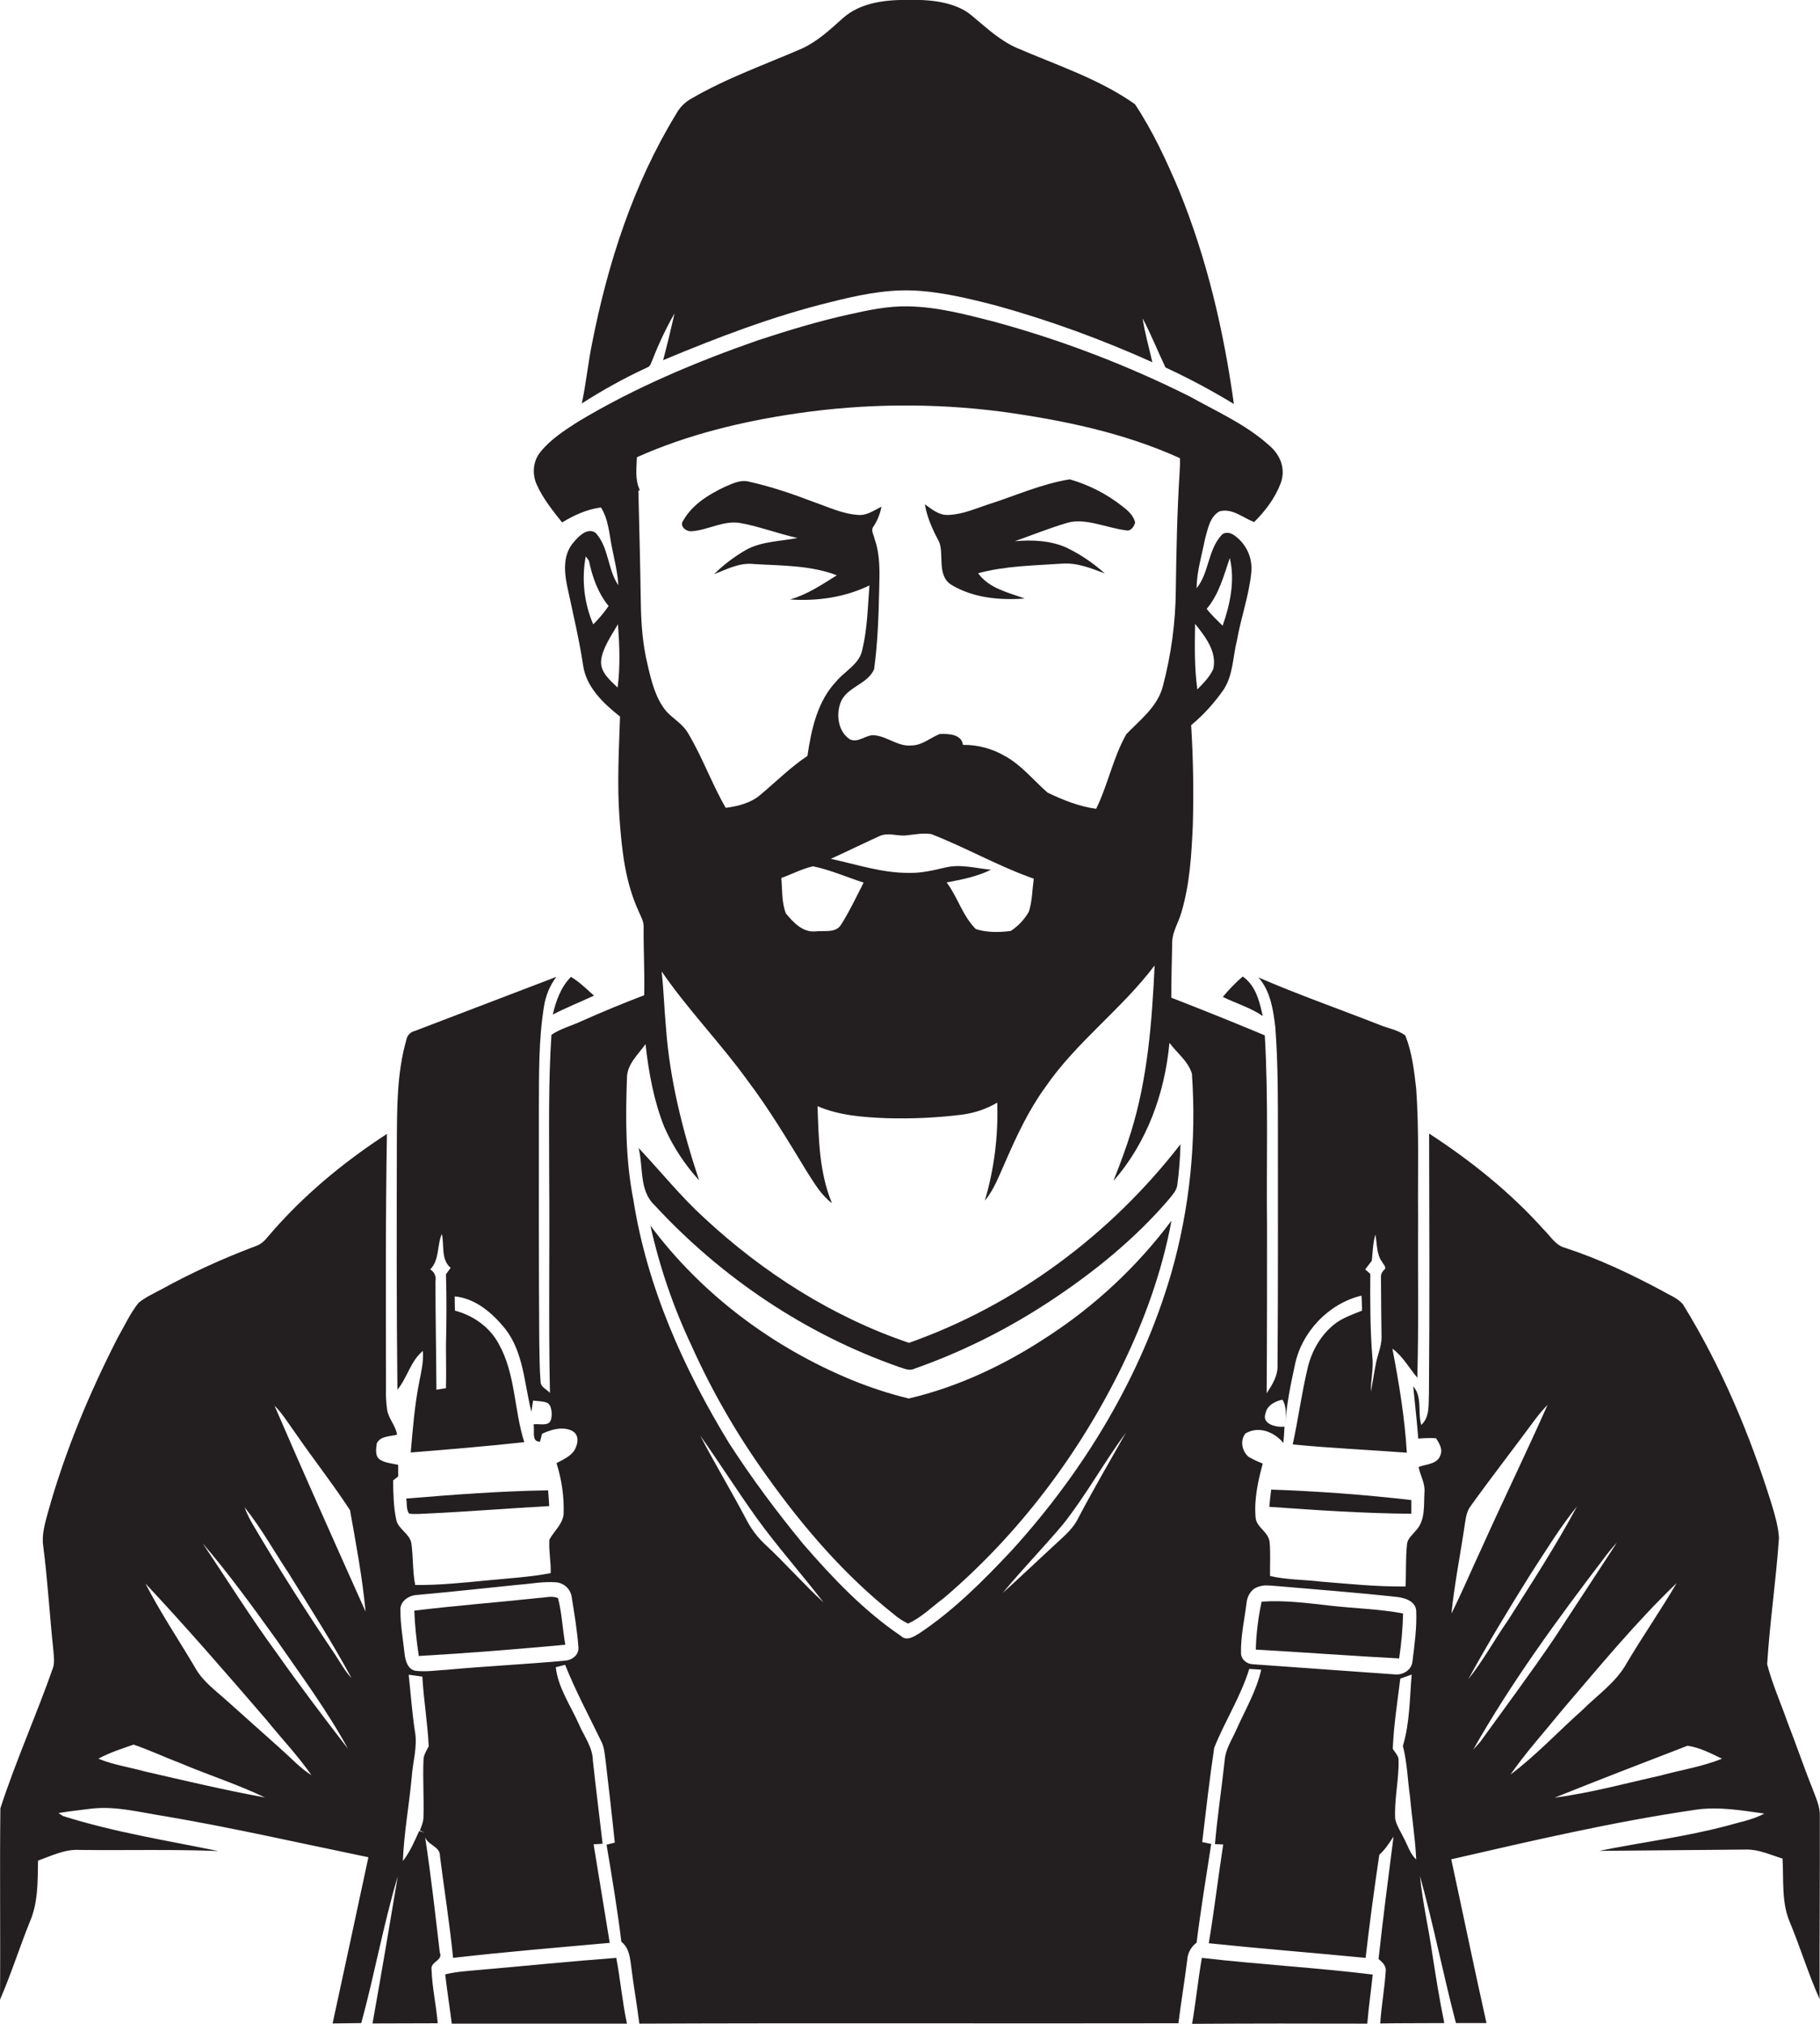
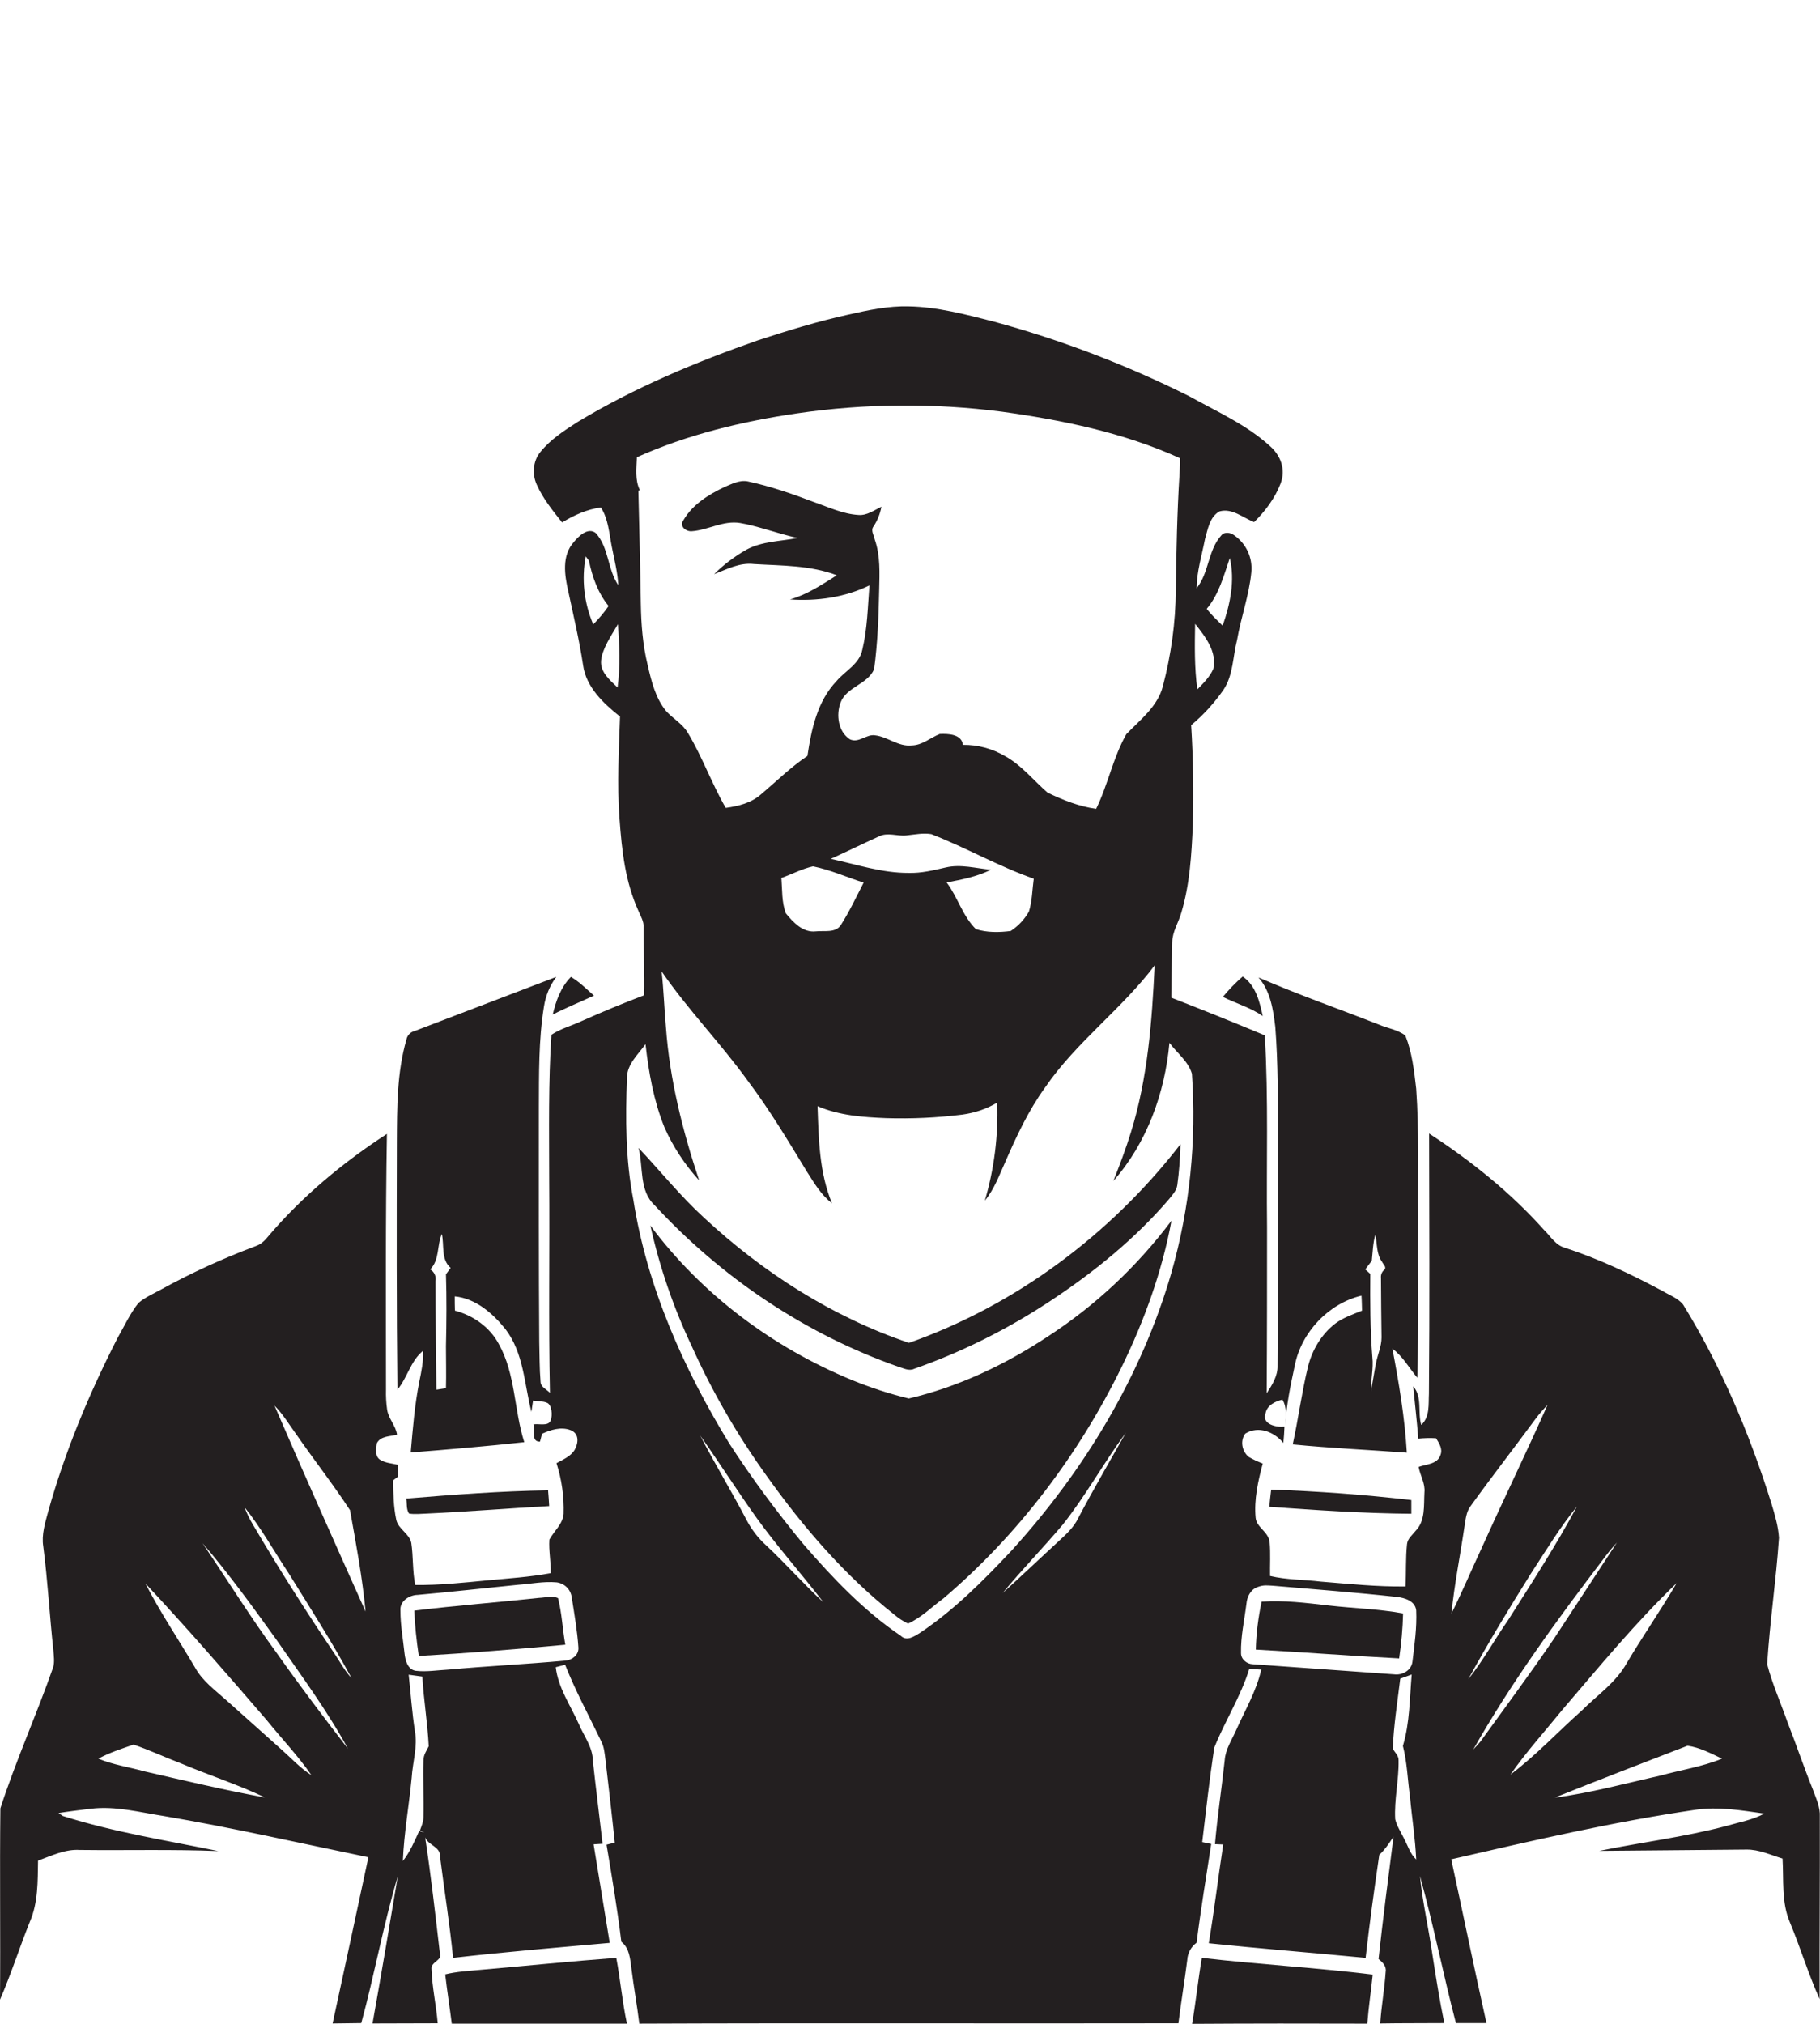
<svg xmlns="http://www.w3.org/2000/svg" version="1.1" id="Layer_1" x="0px" y="0px" viewBox="0 0 971.3 1080" style="enable-background:new 0 0 971.3 1080;" xml:space="preserve">
  <style type="text/css">
	.st0{fill:#231F20;}
</style>
  <title>bise-eise_Construction_Worker_flat_black_logo_White_background_56f56118-70b3-4e81-b986-a2e4189bff9b</title>
  <path class="st0" d="M663.2,521.1c-3.8,3.3-7.4,7-10.6,10.9c7.1,3.5,14.8,5.7,21.3,10.2C672.2,534.5,670.2,525.9,663.2,521.1z" />
  <path class="st0" d="M677.4,804.1c25.2,1.8,50.5,3.5,75.8,3.7c0-2.4,0-4.8,0-7.3c-24.8-2.9-49.8-4.7-74.8-5.6  C678,798,677.7,801.1,677.4,804.1z" />
-   <path class="st0" d="M348.3,191.8c3.3-8.5,7.2-16.7,11.7-24.6c-1.9,8.4-3.9,16.7-6.1,25c29-12.1,58.4-23.4,89-30.9  c14.3-3.6,28.9-6.8,43.7-6.3s30.1,4.2,44.8,8c28.6,7.9,56.5,18.1,83.6,30.3c-1.8-7.8-4-15.5-5.2-23.4c4.5,8.5,8.1,17.6,12.2,26.2  c12.5,5.8,24.7,12.3,36.5,19.5c-5.4-39-14.4-77.6-29.3-114.1c-6.7-15.8-14-31.6-23.5-45.9c-19.1-13.5-41.7-20.8-63-30  c-9.4-4.1-16.8-11.3-24.6-17.7S497.5-0.3,486.6,0c-12.8-0.3-27,0.9-36.9,9.8c-6.7,6-13.4,12.3-21.7,16.1  c-19.8,8.6-40.3,15.8-59,26.7c-3.5,1.9-6.3,4.8-8.2,8.3C338,98.2,324.4,140.4,316,183.1c-2.2,10.7-3.2,21.5-5.5,32.2  c11.2-7.2,22.8-13.6,34.9-19.2C347.3,195.5,347.5,193.3,348.3,191.8z" />
  <path class="st0" d="M636.2,1080c31.2-0.2,62.4-0.2,93.5-0.1c0.7-8.8,2-17.5,2.9-26.2c-30.3-3.7-60.9-5.4-91.2-8.9  C639.4,1056.4,638.2,1068.3,636.2,1080z" />
  <path class="st0" d="M304.7,521.3c-5.4,5.5-8,12.8-9.7,20.1c7.2-3.7,14.7-6.7,22-10.1C313,527.8,309.3,524,304.7,521.3z" />
  <path class="st0" d="M256.1,1051.2c-6.2,0.6-12.5,0.9-18.5,2.4c1,8.8,2.4,17.5,3.5,26.3h93.5c-2.5-11.6-3.5-23.5-5.7-35.1  C304.6,1046.6,280.4,1049.1,256.1,1051.2z" />
  <path class="st0" d="M558.9,713.4c-22.6,14.9-47.5,26.7-73.9,32.9c-10.3-2.5-20.4-5.8-30.2-9.8c-42.3-17.4-80.3-45.7-107.7-82.5  c4.9,22.1,12.3,43.7,22,64.2c11,24.5,24.5,47.8,40.2,69.6c19.4,27.2,41.5,52.9,67.8,73.7c2.3,2,4.8,3.6,7.5,4.9  c7.2-3.2,12.8-9,19.1-13.6c39.8-33.9,71.9-76.4,94.9-123.3c12.1-24.8,21.6-51,26.6-78.1C606.9,675.8,584.5,696.8,558.9,713.4z" />
-   <path class="st0" d="M507.6,312c11.6,7.1,26,8.4,39.3,7.4c-8.8-3.2-19.1-5.4-24.9-13.5c14.4-3.9,29.6-4.1,44.4-5.1  c8.2-0.7,15.8,2.4,23.2,5.2c-6.1-5.5-12.9-10.1-20.3-13.7c-8.6-3.9-18.4-4.3-27.7-3.5c9.3-3.3,18.5-7,28-9.8s20.9,2.7,31.3,4  c2.6,0.7,4.4-2.1,4.9-4.2c-0.9-3.8-3.9-6.4-6.9-8.7c-8.3-6.5-17.8-11.4-28-14.3c-15.2,2.4-29.3,8.9-43.9,13.5  c-6.9,2.3-13.7,5.3-21,5.5c-4.9,0.2-8.7-3-12.4-5.7c1.1,6.9,4,13.3,7.3,19.5S499.6,306.9,507.6,312z" />
  <path class="st0" d="M485.1,716.6c-40.8-13.8-77.9-37.5-109.3-66.7c-12.6-11.5-23.3-24.9-35-37.3c2.6,10.2,0.2,22.7,8.5,30.5  c35.6,38.6,80.6,68.9,130.3,86.3c2.7,0.8,5.6,2.4,8.4,1c25.3-8.9,49.3-20.9,71.7-35.6c23.6-15.5,45.8-33.4,64.2-54.9  c1.8-2.3,4-4.5,4.4-7.5c1-7.2,1.5-14.5,1.7-21.8C592.9,658.6,542.3,696.4,485.1,716.6z" />
  <path class="st0" d="M673.3,854.7c-1.8,8.4-2.9,17-3.1,25.6c25.5,1.4,51,3.4,76.5,4.7c1.2-8,1.9-16,2.1-24  c-13-2.4-26.2-2.7-39.3-4.2S685.4,853.9,673.3,854.7z" />
  <path class="st0" d="M971.2,969.5c0.3-5.1-2-9.8-3.7-14.5c-4.8-11.9-8.9-24.1-13.6-36.1c-3.6-10.3-8.1-20.3-10.8-30.8  c1.4-22.6,4.8-45,6.3-67.5c-0.4-6.2-2.2-12.2-4-18.2c-11.6-37.1-26.8-73.2-47.2-106.3c-2.8-3.4-7.1-4.9-10.8-7.1  c-16.8-9-34-17.2-52.1-23.1c-5.1-1.3-7.8-6.2-11.4-9.7c-17.8-19.9-38.8-36.7-61.2-51.3c0.1,46.3,0.3,92.5-0.1,138.8  c-0.3,5.7,0.6,12.4-4.1,16.7c-2-6.7,0.7-15-4.3-20.6c0.9,9.3,2,18.6,2.7,27.9c3.2-0.3,6.3-0.4,9.5-0.2c1.6,2.6,3.6,5.6,2.4,8.8  c-1.5,5.1-7.6,5-11.7,6.5c0.8,4.6,3.6,8.8,3.1,13.6c-0.4,6.9,0.6,15.1-4.7,20.5c-1.7,2.2-4.3,4.1-4.6,7.1  c-0.8,7.5-0.4,15.1-0.8,22.6c-15.2,0.2-30.3-1.4-45.3-2.6c-9-1.1-18.1-0.9-27-3c-0.1-5.9,0.3-11.9-0.2-17.8s-7-7.9-7.5-13.3  c-0.9-9.8,1.3-19.5,3.8-28.9c-2.6-1-5.2-2.2-7.6-3.6c-3.5-3.1-4.6-8.5-1.7-12.4c7.1-4.3,15.4-0.9,20.3,5c0.3-2.9,0.5-5.8,0.6-8.7  c-4.2,0.5-12.3-1.2-10.1-7.1c0.8-4.3,5.1-6.4,9-7.3c2.6,4.2,1.7,9.2,1.5,13.9c0.6-10.8,2.8-21.5,5.1-32.1  c3.5-17.8,18-33.1,35.6-37.3c0.2,2.6,0.2,5.3,0.3,8c-4.9,2-10,3.7-14.3,6.9c-7.4,5.7-12.4,14.2-14.6,23.2  c-3.3,13.6-5.1,27.6-8.1,41.3c20.3,2,40.6,2.9,60.9,4.4c-1.1-18.7-4.2-37.2-7.7-55.5c5.6,4.1,8.9,10.3,13.3,15.5  c0.8-28.8,0.2-57.6,0.4-86.4c-0.2-22.6,0.6-45.2-1-67.8c-1.1-9.6-2.2-19.4-5.8-28.4c-4-3.1-9.3-3.8-14-5.8  c-21.4-8.4-43.2-16-64.4-25.2c6.4,7.2,7.9,17.2,9,26.5c1.5,19.5,1.4,39,1.4,58.6c0,40.7,0.1,81.3-0.2,122c0.2,5.5-2.9,10.4-5.8,14.8  c0.2-29.5,0.2-59.1,0.2-88.6c-0.4-34.1,0.8-68.3-1.2-102.4c-16.5-6.9-33.2-13.6-49.9-20.1c0-9.9,0.3-19.8,0.5-29.7  c0.1-5.5,3.3-10.3,4.8-15.5c4.6-15.2,5.5-31.2,6.2-47c0.5-17.7,0.2-35.5-0.9-53.2c6.6-5.5,12.3-11.8,17.2-18.8  c5.3-7.9,5-17.8,7.3-26.7c2.1-12.1,6.4-23.8,7.6-36c0.8-7.8-2.7-15.4-9.2-19.9c-1.9-1.4-5.1-2-6.8,0.1c-7.2,7.9-6.5,20-13.2,28.2  c0.1-8.9,2.8-17.6,4.5-26.3c1.5-5.2,2.5-11.8,7.7-14.7c6.8-1.9,12.5,3.4,18.5,5.7c5.9-5.8,11.1-12.7,14.1-20.5s-0.1-15.2-5.7-20.1  c-12.5-11.4-28.2-18.3-42.9-26.5c-33.4-16.7-68.4-30.1-104.5-39.9c-14.9-3.8-29.9-7.8-45.3-8.1c-10.9-0.3-21.7,2-32.3,4.4  c-16.3,3.6-32.3,8.5-48.2,13.7c-33.2,11.6-65.9,25.3-96.1,43.5c-7.2,4.6-14.6,9.4-20,16.1c-4,4.9-4.5,11.9-1.9,17.5  c3.3,7.4,8.5,13.8,13.5,20.1c6.4-3.9,13.2-7,20.7-8c4,6.2,4.4,13.8,5.8,20.9s3.1,13.6,3.5,20.6c-5.8-8.4-5-20.2-12.1-27.9  c-4.1-3.1-9,1.6-11.6,4.8c-6.6,7.3-5,17.7-3,26.4c2.8,13.1,5.9,26.2,7.9,39.4c1.6,11.7,10.9,20.4,19.7,27.4c-0.6,18-1.6,36-0.3,54  s3.1,34.1,10.1,49.6c1.2,2.9,3,5.7,2.8,8.9c-0.1,12.1,0.6,24.1,0.3,36.2c-11.3,4.3-22.4,8.9-33.4,13.8c-5.3,2.5-11.2,4-16.1,7.3  c-1.7,25.5-1.2,51.2-1.2,76.8c0.3,38.1-0.4,76.2,0.4,114.3c-1.7-1.9-4.9-3-5-5.9c-0.6-7.1-0.5-14.1-0.7-21.2  c-0.3-41.6-0.2-83.3-0.2-124.9c0.1-18.1-0.2-36.2,2.7-54.1c0.9-5.8,3.1-11.2,6.6-15.9l-75.6,28.9c-2.2,0.5-4,2.3-4.4,4.6  c-5.1,17.7-5,36.3-5.1,54.6c-0.1,44.1-0.2,88.1,0.3,132.2c5.3-6.4,7-15.3,13.6-20.7c0.4,5.5-0.8,10.9-1.9,16.3  c-2.5,12.5-3.5,25.2-4.6,37.9c20.2-1.6,40.4-3.3,60.6-5.5c-5.5-17.2-4.6-36.3-13.6-52.4c-4.8-9-13.6-15.2-23.4-17.8  c-0.1-2.5-0.1-5.1-0.1-7.6c11.2,1.1,20.2,9,27,17.4c9.8,12.7,10.1,29.3,13.9,44.2c0.3-2,0.6-4,0.9-6c2.5,0.4,5.1,0.2,7.5,1.2  s3.1,6.6,1.8,9.6s-6.1,1.4-9.1,1.9c0.9,3.1-1.4,9.4,3.5,9.2l1.1-4.2c4.6-2.1,10-3.8,15-2s4.4,6.9,2.5,10.4s-6.3,5.4-9.8,7.3  c2.8,8.8,4.1,17.9,3.8,27.1c-0.5,5.5-5.1,9.1-7.6,13.7c-0.4,6,0.9,11.9,0.7,17.9c-11.3,2.1-22.8,2.8-34.3,3.9s-25.3,2.6-38,2.4  c-1.5-7.4-1-15.1-2.1-22.5c-1.1-5-6.9-7.3-8-12.2c-1.5-6.9-1.6-14-1.7-21.1l2.7-2.1c0-2.1,0-4.1,0-6.2c-3.3-0.8-6.7-0.9-9.6-2.7  s-2.2-5.8-1.8-8.8c2-4,7.1-3.6,10.8-4.6c-0.7-4.9-4.6-8.5-5.3-13.4c-0.5-3.5-0.7-7.1-0.6-10.6c0-45.5-0.3-91,0.5-136.5  c-23.4,15.2-45.2,33.3-63.3,54.6c-1.8,2.3-4,4.4-6.8,5.3c-17.3,6.5-34,14.1-50.2,23c-4.2,2.3-8.6,4.2-12.3,7.3  c-4.5,5.7-7.5,12.3-11.1,18.6c-15.2,29.7-28.1,60.6-37.1,92.8c-1.6,6-3.6,12.2-2.6,18.5c2.4,18.5,3.4,37.1,5.4,55.6  c0.2,2.9,0.7,6-0.1,8.9C19.6,914.9,8.5,939.4,0.2,965c-0.4,34,0.1,68-0.2,102.1c5.9-13.6,10.4-27.8,15.9-41.5  c4.5-10.3,4.2-21.7,4.4-32.7c7.2-2.6,14.4-6.2,22.3-5.7c24.6,0.3,49.3-0.4,73.9,0.6c-27.7-5.7-55.8-10.1-82.9-18.7l-2.4-1.6  c5.7-0.9,11.5-1.6,17.3-2.3c13.1-1.6,26,1.9,38.9,3.9c36.6,6.2,72.8,14.5,109.2,22c-6.3,29.6-12.7,59.1-19.1,88.7l15.3-0.2  c7.1-26,11.8-52.6,19.5-78.4c-4.4,26.2-8.8,52.4-13.5,78.6c11.6-0.1,23.2,0,34.8-0.1c-0.8-9.6-3-19.2-3.3-28.8  c-0.6-4.2,6.3-4.6,4.4-9c-2.4-20.5-4.7-41-7.8-61.4c1.7,4.3,8.1,4.9,7.9,10c2.3,18.1,5.2,36.2,7,54.3c27.8-3.2,55.7-5.5,83.6-8  c-2.9-17.5-5.7-35.1-8.6-52.6l4.8-0.3c-1.7-14.8-3.6-29.6-5.2-44.4c-0.1-7.2-4.8-13.1-7.5-19.5c-4.4-9.9-11-19.2-12.3-30.3l5-1.3  c5.5,13.9,12.6,27,19.1,40.5c1.8,3.3,2,7,2.5,10.7c1.7,14.6,3.4,29.1,4.9,43.7l-4.4,1.1c2.9,17.2,5.8,34.5,7.9,51.8  c4.4,3.4,4.7,9.2,5.4,14.3c1.2,9.8,3,19.6,4.2,29.4c95.9-0.4,191.8,0,287.7-0.2c1.4-11.3,3.3-22.5,4.7-33.7c0.2-3.7,2-7.1,5-9.3  c2.2-17.6,5.1-35.2,7.8-52.7l-4.8-1c2-16.8,3.9-33.6,6.4-50.3c5.7-14.3,14.2-27.4,18.7-42.1l6.4,0.4c-2.6,11.5-8.7,21.7-13.4,32.3  c-2.3,5.2-5.7,10.2-6.1,16c-1.6,14.9-3.9,29.8-5.2,44.8l4.4,0.2c-2.7,17.6-4.8,35.2-7.7,52.7c27.9,2.9,55.8,5.1,83.7,7.8  c2.1-18.4,4.6-36.7,7.3-55c3.1-2.8,5.3-6.3,7.6-9.7c-2.8,21.7-5.6,43.5-8,65.3c2.1,1.7,4.3,3.8,3.8,6.8c-0.6,9.2-2.3,18.3-2.9,27.6  c11.4-0.2,22.8-0.1,34.2-0.2c-2.5-12-4.4-24.1-6.3-36.2c-2-14.1-5.3-28.1-6.7-42.3c7.2,25.9,12.4,52.5,19.2,78.5h16.3  c-6.5-29.1-12.5-58.3-18.8-87.4c43.1-9.9,86.3-20,130.1-26.4c12.3-1.9,24.8,0.3,37,2c-6.3,3.4-13.5,4.6-20.3,6.6  c-22.3,5.9-45.3,8.7-67.8,13.3L932,987c6.8-0.1,13,2.9,19.3,4.8c0.7,11.4-0.7,23.4,4,34.2c5.6,13.5,9.8,27.5,15.8,40.8  C971,1034.5,971.3,1002,971.2,969.5z M732.1,672.8c0.5-4.7,0.6-9.4,1.9-14c1,4.9,0.5,10.4,3.6,14.6c0.5,1.2,2.5,2.7,1.3,4.1  c-1.4,1.1-2.1,2.8-1.9,4.5c0,10.6,0.2,21.1,0.3,31.7c0,4.7-2,9-2.9,13.4s-1.8,10.4-2.8,15.6c-0.1-6.2,1.5-12.3,0.8-18.5  c-1.2-14.8-1.2-29.6-1.1-44.4l-2.7-2.4L732.1,672.8z M656.3,297.8c2.9,11.9,0.2,24.7-3.8,36.1c-2.9-2.9-6-5.7-8.5-9  C650.5,317.2,653.1,307.3,656.3,297.8L656.3,297.8z M637.8,332.9c5.4,6.8,11.8,14.9,9.7,24.1c-1.9,4.3-5.3,7.6-8.5,10.9  C637.4,356.4,637.6,344.6,637.8,332.9z M312.6,296.9l1.7,2.3c1.8,8.7,4.8,17.2,10.5,24.2c-2.4,3.5-5.2,6.8-8.2,9.8  C311.7,321.8,310.3,309.1,312.6,296.9z M329.6,366.9c-4-3.9-9.3-8.1-8.8-14.3s5.4-13.4,9-19.5C330.6,344.2,331.1,355.6,329.6,366.9  L329.6,366.9z M238,718.4c0,7.5,0.2,14.9,0,22.4l-5.1,0.8c-0.1-19.3-0.5-38.6-0.5-57.9c0.5-2.5-0.6-5-2.8-6.3  c5.1-5.2,3.5-12.8,6.2-18.9c1.4,6.1-0.6,13.5,4.7,18.1L238,680C238.4,692.7,238.3,705.5,238,718.4z M77.2,945.3  c-8.2-2.3-16.8-3.5-24.7-6.8c5.9-3.2,12.4-5.3,18.8-7.5c8.5,2.9,16.8,6.8,25.2,10c14.9,6.3,30.3,11.2,44.9,18.2  C119.9,955.3,98.6,950.2,77.2,945.3z M150.4,933.8L121,907.5c-6.1-5.5-13-10.4-17-17.8c-8.8-14.9-18.5-29.3-26.4-44.7  c22.2,23.7,43.5,48.3,64.7,72.9c7.9,9.8,16.7,19,23.9,29.4C160.3,943.6,155.6,938.4,150.4,933.8z M147.8,882.3  c-14-19.1-26.5-39.2-39.7-58.8c14.1,16.4,26.8,34,39.4,51.5c13.2,19.1,27.1,37.8,38.2,58.2C172.8,916.5,160,899.6,147.8,882.3  L147.8,882.3z M178.8,882.9c-15.2-22.6-29.9-45.6-43.7-69.1c-1.8-3-3.4-6.2-4.6-9.5c8.9,11.1,15.8,23.6,23.7,35.5  c11.4,18.4,23.1,36.6,33.4,55.7C184,891.7,181.6,887.1,178.8,882.9L178.8,882.9z M146.5,750.1c4.5,4.5,7.8,10.1,11.6,15.3  c9.4,13.6,19.7,26.7,28.7,40.5c3.2,17.9,6.6,36,8.3,54.1C178.7,823.4,162.3,786.8,146.5,750.1z M226,939.3  c-0.4,10.1,0.3,20.2,0,30.3c0,2.5-1,4.8-1.9,7.2l2.4,1.1l-2.8-0.8c-2.5,5.5-4.9,11.2-8.7,16c0.6-14.9,3.3-29.6,4.7-44.4  c0.5-8.3,3.3-16.7,1.7-25c-1.5-9.9-2.2-20-3.3-30l7.3,1c0.7,12.4,2.8,24.8,3.4,37.2C227.7,934.1,226,936.5,226,939.3z M301.6,886.2  c-20.8,1.9-41.7,2.9-62.5,4.8c-5.8,0.3-11.6,1.3-17.4,0.6c-4.2-0.8-5.4-5.6-5.8-9.2c-0.8-7.6-2.2-15.1-2.2-22.8  c-0.5-5.1,4.6-8.4,9.2-8.5c17.9-1.6,35.8-3.6,53.7-5.4c6.8-0.5,13.6-1.9,20.4-1.3c4.2,0.5,7.5,3.7,8.1,7.8c1.4,9,3,18,3.6,27.1  c0.2,3.9-3.4,6.6-7,6.9L301.6,886.2L301.6,886.2z M342,322.3c-0.3-20.2-0.8-40.4-1.3-60.5l0.8-0.2c-2.7-5.5-1.8-11.7-1.6-17.6  c27-12.1,56.1-19.1,85.4-23.4c36.3-5.3,73.1-5.6,109.4-0.9c32.5,4.5,65,11.2,95,24.8c0.1,2.7,0,5.5-0.2,8.2  c-1.3,20.7-1.7,41.5-2,62.2c-0.1,17.3-2.5,34.6-6.9,51.3c-2.8,10.9-12.1,17.9-19.5,25.6c-7.1,12.5-9.8,27-16.1,39.8  c-9.1-1.2-17.7-4.7-25.9-8.6c-7.5-6.5-13.8-14.6-22.7-19.5c-6.8-4-14.6-6.1-22.5-6c-0.7-5.8-7.9-6-12.4-5.8c-5,2-9.3,6-14.9,6.1  c-7.2,0.8-12.9-4.7-19.7-5.4c-4.6-0.7-8.7,4.4-13.4,2.1c-6.2-4.1-7.4-13-4.9-19.6c3.2-8.4,14.4-9.6,17.9-17.8  c1.9-14,2.4-28.1,2.7-42.2c0.2-9,0.7-18.4-2.4-27.1c-0.4-2.2-2.3-4.8-0.6-6.9c2.1-3.2,3.5-6.7,4.2-10.5c-3.9,1.9-7.8,4.8-12.3,4.4  c-8.3-0.5-16-4.2-23.8-6.9c-11.5-4.4-23.2-8.4-35.2-11c-4.4-0.9-8.6,1.4-12.5,3c-8.4,4-17,9.3-21.8,17.6c-2.5,3.1,1.1,6.2,4.3,6  c8.8-0.6,16.9-5.9,25.9-4.4s20.3,5.7,30.6,8c-9.1,1.8-18.8,1.7-27.2,6.2c-6.3,3.6-12.2,8-17.3,13.1c6.8-2.6,13.6-6.3,21.2-5.4  c14.8,0.9,30.2,0.6,44.3,6c-8,5-15.8,10.3-25,12.9c14.4,1,29.3-1.1,42.4-7.5c-0.9,11.5-1.1,23.1-3.8,34.3  c-1.5,7.7-9.2,11.3-13.8,16.8c-10.2,10.7-13.4,25.7-15.5,39.9c-9,6-16.6,13.6-24.8,20.5c-5.2,4.6-12.1,6.3-18.8,7.2  c-7.5-13-12.5-27.2-20.2-40c-2.8-4.8-7.8-7.5-11.5-11.5c-5.8-7-8-16.2-10-24.9C343,344,342.2,333.2,342,322.3z M504.7,462.9  c-6.5,1.5-13,3.1-19.7,2.9c-14.2,0.1-27.8-4.5-41.6-7.5c8.6-3.9,17.1-8.1,25.7-12c4.6-2.3,9.7,0,14.5-0.5s9-1.4,13.4-0.7  c18.5,7.2,35.9,17.2,54.7,23.8c-0.8,5.8-0.8,11.9-2.6,17.6c-2.4,4.2-5.7,7.7-9.7,10.3c-6.1,0.8-12.7,0.9-18.6-1  c-7.1-7-9.7-17.1-15.6-24.9c8.1-1.5,16.2-3.1,23.7-6.8C520.8,463.4,512.8,461,504.7,462.9z M460.9,471c-3.9,7.6-7.6,15.5-12.2,22.7  c-2.9,4.3-8.9,2.8-13.3,3.3c-6.9,0.8-12.1-4.8-16-9.6c-2.3-6-1.9-12.6-2.4-18.9c5.7-2,11-4.9,16.9-6.2  C443.2,464.2,451.9,468.1,460.9,471z M408.8,824.6c-4.3-3.9-7.8-8.5-10.5-13.7c-7.9-15.1-16.8-29.7-24.6-44.8  c10.2,14.4,19.7,29.4,30,43.8s24.1,30,35.8,45.2C428.8,845.3,419.3,834.4,408.8,824.6z M575.5,810c-2.5,5.3-6.9,9.1-11.1,13  c-9.8,9-19.4,18.2-29.3,27.1c10.3-12.5,21.6-24.1,32-36.4c12.4-15.6,22-33.2,33.8-49.2C592.4,779.6,583.6,794.6,575.5,810z   M625.2,679c-16,55.4-46.6,105.8-85.2,148.3c-15.1,16.1-30.8,31.9-49.2,44.2c-3,1.8-6.9,4.5-10,1.5c-19.8-13.4-36.4-30.9-52-48.9  c-14.2-17.2-27.5-35.1-39.6-53.8c-24.4-39.9-43.9-83.6-51.2-130.1c-4.2-21.4-4.2-43.3-3.4-65.1c0.1-7.3,6-12.4,9.9-17.9  c1.7,15.1,4.4,30.3,10.1,44.4c4.6,10.4,10.9,19.9,18.5,28.3c-8.8-26.5-15.7-53.8-17.7-81.7c-0.9-9.9-1.2-19.9-2.3-29.8  c14.1,20.5,31.5,38.3,46,58.4c11.6,15.4,21.5,32,31.5,48.4c3.9,6.1,7.6,12.5,13.4,16.9c-6.8-16.4-7.1-34.3-7.7-51.8  c11.6,5,24.3,5.9,36.7,6.4c13.6,0.4,27.1-0.2,40.6-1.9c6.6-0.9,12.9-3,18.6-6.4c0.6,17.7-1.6,35.3-6.6,52.3c5-6,7.6-13.4,10.8-20.4  c6-13.8,12.4-27.6,21.3-39.9c16.6-24.3,40.9-41.8,58.5-65.2c-1.4,29.9-3.7,60.2-12.6,88.9c-2.7,8.8-6,17.5-9.4,26.1  c17.9-20.3,27.5-47,29.9-73.7c4,5.4,10.1,9.9,12,16.5C638.6,608.7,635,644.6,625.2,679L625.2,679z M749.2,980.9  c-1.6-3.3-3.7-6.4-4.6-10.1c-0.6-10.5,2-20.9,1.8-31.4c0.1-2.5-2-4.2-3.1-6.2c0.5-12.6,2.5-25,4-37.4l6.1-2.2  c-1.1,12.7-1,25.8-4.7,38.1c2.3,8.9,2.5,18.1,3.8,27.1c1,11.2,2.8,22.2,3.3,33.5C752.5,989.2,751.3,984.8,749.2,980.9z M753.8,886.7  c-0.5,4.7-5.4,7.4-9.8,6.8l-75.5-5.4c-3.1-0.1-6.2-2.6-6.2-5.9c-0.2-8.9,1.8-17.6,2.9-26.4c0.3-3.6,2.1-7.4,5.7-8.8s5.6-0.9,8.3-0.8  c22.1,1.9,44.3,3.6,66.4,6c4.2,0.5,9.7,2.2,10.2,7.2C756.2,868.6,754.9,877.7,753.8,886.7z M774.6,861.1c1.6-15.7,4.7-31.1,7-46.7  c0.6-3.6,0.9-7.5,3.1-10.5c11.3-15.7,23.2-31,34.7-46.6c2-2.7,4.2-5.2,6.5-7.6c-11.4,25.7-23.7,50.9-35.2,76.5  C785.3,837.8,780.3,849.6,774.6,861.1L774.6,861.1z M817.1,839.6c7.9-12.1,15.4-24.5,24.5-35.7c-11.2,20.9-24.2,40.9-36.9,60.9  c-7.2,10.3-13.2,21.5-21.1,31.3C794.1,876.9,805.5,858.1,817.1,839.6L817.1,839.6z M786.1,933.9c20.3-35.9,44.8-69.4,69.8-102.2  c2.2-3,4.5-5.8,7-8.5c-11.2,17.1-22.3,34.2-33.5,51.2c-12.7,18.7-26.2,36.8-39.4,55.1c-1.2,1.4-2.6,2.9-3.9,4.3L786.1,933.9  L786.1,933.9z M834,912.2c19.7-23,39-46.5,60.8-67.4c-8.5,14.5-18.1,28.3-26.7,42.8c-5.7,10.3-15.8,17.1-24,25.3  c-12.7,11.3-24.4,23.9-38,34.1C814.6,934.8,824.6,923.8,834,912.2z M886.2,947.5c-18.8,4.2-37.4,9.3-56.5,11.8  c23.6-9.5,47.3-18.6,70.9-27.7c6.5,0.9,12.5,4.1,18.4,6.9C908.5,942.8,897.1,944.5,886.2,947.5z" />
  <path class="st0" d="M227.8,807.7c21.8-1,43.5-2.8,65.3-4c-0.2-2.8-0.3-5.6-0.6-8.4c-25.3,0.4-50.5,2.3-75.7,4.4  c0.5,2.6-0.1,5.7,1.5,8C221.4,808.2,224.6,807.8,227.8,807.7z" />
  <path class="st0" d="M287.7,852.7c-22.2,2.4-44.5,4.1-66.6,6.8c0.3,8.1,1.2,16.2,2.4,24.2c26.1-1.5,52.2-3.6,78.2-6  c-1.5-8.3-1.8-16.8-3.9-24.9C294.6,851.4,291,852.6,287.7,852.7z" />
</svg>